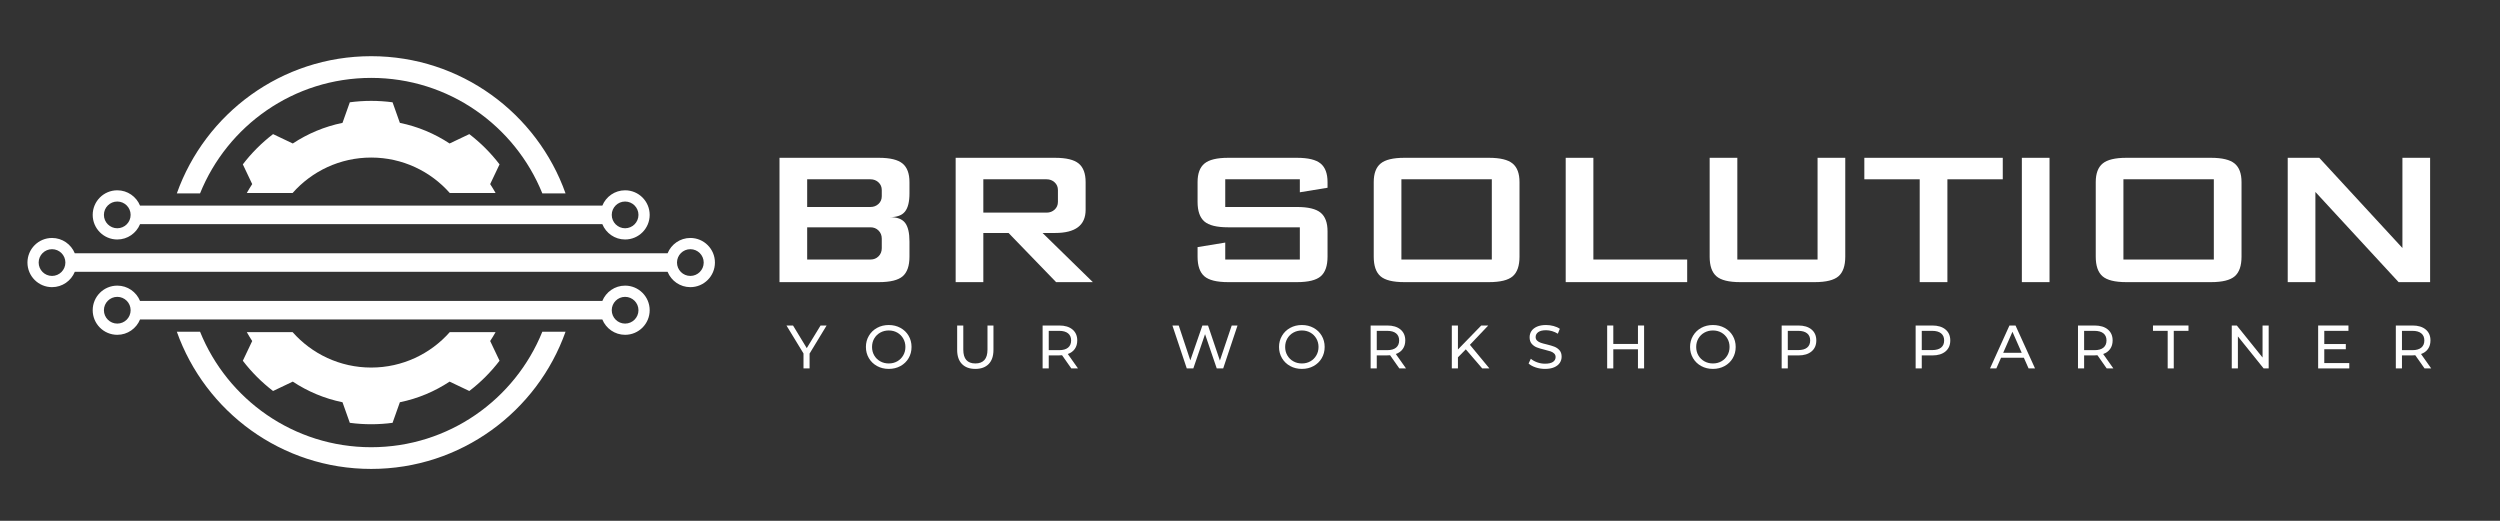
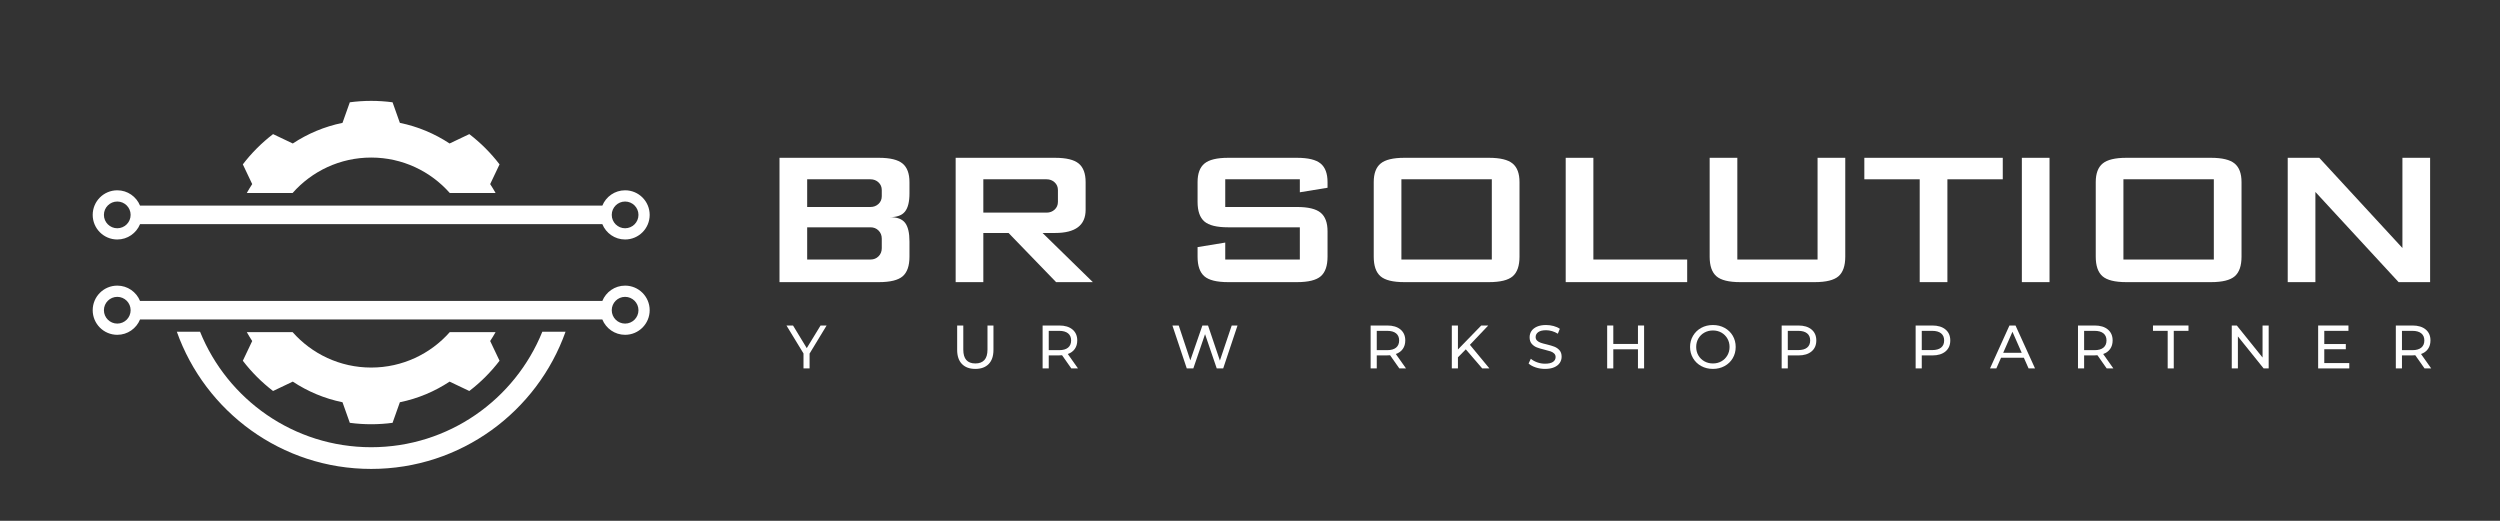
<svg xmlns="http://www.w3.org/2000/svg" width="1920" zoomAndPan="magnify" viewBox="0 0 1440 300" height="400" preserveAspectRatio="xMidYMid meet" version="1.0">
  <rect x="0" y="0" width="1440" height="300" fill="#333333" stroke="none" />
  <defs>
    <g />
    <clipPath id="cae4fc9c41">
      <path d="M 15.805 137 L 411.805 137 L 411.805 166 L 15.805 166 Z M 15.805 137 " clip-rule="nonzero" />
    </clipPath>
    <clipPath id="a0f5c963e6">
      <path d="M 101 191 L 326 191 L 326 270.094 L 101 270.094 Z M 101 191 " clip-rule="nonzero" />
    </clipPath>
    <clipPath id="a91098ae49">
      <path d="M 101 32.344 L 326 32.344 L 326 112 L 101 112 Z M 101 32.344 " clip-rule="nonzero" />
    </clipPath>
  </defs>
  <path fill="#ffffff" d="M 282.34 196.426 C 283.441 194.758 284.477 193.047 285.457 191.297 L 259.074 191.297 C 248 203.816 231.824 211.711 213.805 211.711 C 195.785 211.711 179.605 203.816 168.531 191.297 L 142.156 191.297 C 143.137 193.047 144.172 194.758 145.27 196.426 L 139.871 207.789 C 144.883 214.34 150.738 220.199 157.285 225.215 L 168.645 219.812 C 177.203 225.469 186.883 229.57 197.281 231.695 L 201.492 243.547 C 205.523 244.082 209.629 244.359 213.805 244.359 C 217.977 244.359 222.086 244.082 226.117 243.547 L 230.324 231.695 C 240.727 229.57 250.406 225.469 258.969 219.812 L 270.324 225.215 C 276.871 220.199 282.727 214.34 287.738 207.789 L 282.34 196.426 " fill-opacity="1" fill-rule="nonzero" />
  <path fill="#ffffff" d="M 282.34 106.039 C 283.441 107.707 284.477 109.418 285.457 111.168 L 259.074 111.168 C 248 98.648 231.824 90.754 213.805 90.754 C 195.785 90.754 179.605 98.648 168.531 111.168 L 142.156 111.168 C 143.137 109.418 144.172 107.707 145.27 106.039 L 139.871 94.676 C 144.883 88.125 150.738 82.266 157.285 77.25 L 168.645 82.652 C 177.203 76.996 186.883 72.895 197.281 70.77 L 201.492 58.918 C 205.523 58.383 209.629 58.105 213.805 58.105 C 217.977 58.105 222.086 58.383 226.117 58.918 L 230.324 70.77 C 240.727 72.895 250.406 76.996 258.969 82.652 L 270.324 77.25 C 276.871 82.266 282.727 88.125 287.738 94.676 L 282.34 106.039 " fill-opacity="1" fill-rule="nonzero" />
  <g clip-path="url(#cae4fc9c41)">
-     <path fill="#ffffff" d="M 397.641 158.934 C 393.395 158.934 389.949 155.484 389.949 151.234 C 389.949 146.98 393.395 143.535 397.641 143.535 C 401.891 143.535 405.336 146.98 405.336 151.234 C 405.336 155.484 401.891 158.934 397.641 158.934 Z M 29.965 158.934 C 25.719 158.934 22.27 155.484 22.27 151.234 C 22.27 146.98 25.719 143.535 29.965 143.535 C 34.215 143.535 37.66 146.98 37.66 151.234 C 37.66 155.484 34.215 158.934 29.965 158.934 Z M 397.641 137.066 C 391.711 137.066 386.637 140.719 384.531 145.895 L 43.078 145.895 C 40.973 140.719 35.898 137.066 29.965 137.066 C 22.148 137.066 15.812 143.41 15.812 151.234 C 15.812 159.055 22.148 165.398 29.965 165.398 C 35.898 165.398 40.973 161.75 43.078 156.574 L 384.531 156.574 C 386.637 161.75 391.711 165.398 397.641 165.398 C 405.461 165.398 411.801 159.055 411.801 151.234 C 411.801 143.41 405.461 137.066 397.641 137.066 " fill-opacity="1" fill-rule="nonzero" />
-   </g>
+     </g>
  <path fill="#ffffff" d="M 360.059 186.387 C 355.809 186.387 352.367 182.941 352.367 178.684 C 352.367 174.434 355.809 170.988 360.059 170.988 C 364.309 170.988 367.754 174.434 367.754 178.684 C 367.754 182.941 364.309 186.387 360.059 186.387 Z M 67.551 186.387 C 63.301 186.387 59.855 182.941 59.855 178.684 C 59.855 174.434 63.301 170.988 67.551 170.988 C 71.801 170.988 75.242 174.434 75.242 178.684 C 75.242 182.941 71.801 186.387 67.551 186.387 Z M 360.059 164.52 C 354.129 164.52 349.055 168.172 346.945 173.348 L 80.66 173.348 C 78.555 168.172 73.48 164.52 67.551 164.52 C 59.734 164.52 53.395 170.863 53.395 178.684 C 53.395 186.508 59.734 192.852 67.551 192.852 C 73.48 192.852 78.555 189.199 80.66 184.023 L 346.945 184.023 C 349.055 189.199 354.129 192.852 360.059 192.852 C 367.875 192.852 374.215 186.508 374.215 178.684 C 374.215 170.863 367.875 164.52 360.059 164.52 " fill-opacity="1" fill-rule="nonzero" />
  <g clip-path="url(#a0f5c963e6)">
    <path fill="#ffffff" d="M 312.383 191.07 C 296.625 230.074 258.43 257.598 213.805 257.598 C 169.18 257.598 130.984 230.074 115.227 191.07 L 101.855 191.07 C 118.227 237.125 162.164 270.102 213.805 270.102 C 265.445 270.102 309.383 237.125 325.754 191.07 L 312.383 191.07 " fill-opacity="1" fill-rule="nonzero" />
  </g>
  <g clip-path="url(#a91098ae49)">
-     <path fill="#ffffff" d="M 115.227 111.395 C 130.984 72.391 169.18 44.867 213.805 44.867 C 258.43 44.867 296.625 72.391 312.383 111.395 L 325.754 111.395 C 309.383 65.34 265.445 32.363 213.805 32.363 C 162.164 32.363 118.227 65.34 101.855 111.395 L 115.227 111.395 " fill-opacity="1" fill-rule="nonzero" />
-   </g>
+     </g>
  <path fill="#ffffff" d="M 360.059 131.477 C 355.809 131.477 352.367 128.031 352.367 123.781 C 352.367 119.527 355.809 116.082 360.059 116.082 C 364.309 116.082 367.754 119.527 367.754 123.781 C 367.754 128.031 364.309 131.477 360.059 131.477 Z M 67.551 131.477 C 63.301 131.477 59.855 128.031 59.855 123.781 C 59.855 119.527 63.301 116.082 67.551 116.082 C 71.801 116.082 75.242 119.527 75.242 123.781 C 75.242 128.031 71.801 131.477 67.551 131.477 Z M 360.059 109.613 C 354.129 109.613 349.055 113.266 346.945 118.441 L 80.66 118.441 C 78.555 113.266 73.48 109.613 67.551 109.613 C 59.734 109.613 53.395 115.953 53.395 123.781 C 53.395 131.602 59.734 137.945 67.551 137.945 C 73.48 137.945 78.555 134.293 80.66 129.117 L 346.945 129.117 C 349.055 134.293 354.129 137.945 360.059 137.945 C 367.875 137.945 374.215 131.602 374.215 123.781 C 374.215 115.953 367.875 109.613 360.059 109.613 " fill-opacity="1" fill-rule="nonzero" />
  <g fill="#ffffff" fill-opacity="1">
    <g transform="translate(431.416, 162.506)">
      <g>
        <path d="M 33.516 -59.234 L 33.516 -43.281 L 69.969 -43.281 C 71.789 -43.281 73.332 -43.863 74.594 -45.031 C 75.852 -46.207 76.484 -47.688 76.484 -49.469 L 76.484 -53.047 C 76.484 -54.828 75.852 -56.301 74.594 -57.469 C 73.332 -58.645 71.789 -59.234 69.969 -59.234 Z M 81.234 -37.422 C 85.359 -37.422 88.254 -36.328 89.922 -34.141 C 91.598 -31.953 92.438 -28.383 92.438 -23.438 L 92.438 -14.641 C 92.438 -9.391 91.133 -5.633 88.531 -3.375 C 85.926 -1.125 81.367 0 74.859 0 L 17.578 0 L 17.578 -71.609 L 74.859 -71.609 C 81.273 -71.609 85.805 -70.508 88.453 -68.312 C 91.109 -66.125 92.438 -62.555 92.438 -57.609 L 92.438 -51.094 C 92.438 -46.281 91.578 -42.797 89.859 -40.641 C 88.148 -38.492 85.273 -37.422 81.234 -37.422 Z M 33.516 -31.578 L 33.516 -13.016 L 69.969 -13.016 C 71.844 -13.016 73.395 -13.633 74.625 -14.875 C 75.863 -16.113 76.484 -17.664 76.484 -19.531 L 76.484 -25.062 C 76.484 -26.926 75.863 -28.477 74.625 -29.719 C 73.395 -30.957 71.844 -31.578 69.969 -31.578 Z M 33.516 -31.578 " />
      </g>
    </g>
  </g>
  <g fill="#ffffff" fill-opacity="1">
    <g transform="translate(532.882, 162.506)">
      <g>
        <path d="M 67.625 -28.312 L 96.594 0 L 75.438 0 L 48.047 -28.312 L 33.516 -28.312 L 33.516 0 L 17.578 0 L 17.578 -71.609 L 74.859 -71.609 C 81.273 -71.609 85.805 -70.508 88.453 -68.312 C 91.109 -66.125 92.438 -62.555 92.438 -57.609 L 92.438 -41.656 C 92.438 -32.758 86.578 -28.312 74.859 -28.312 Z M 33.516 -59.234 L 33.516 -40.031 L 69.969 -40.031 C 71.789 -40.031 73.332 -40.613 74.594 -41.781 C 75.852 -42.957 76.484 -44.438 76.484 -46.219 L 76.484 -53.047 C 76.484 -54.828 75.852 -56.301 74.594 -57.469 C 73.332 -58.645 71.789 -59.234 69.969 -59.234 Z M 33.516 -59.234 " />
      </g>
    </g>
  </g>
  <g fill="#ffffff" fill-opacity="1">
    <g transform="translate(629.662, 162.506)">
      <g />
    </g>
  </g>
  <g fill="#ffffff" fill-opacity="1">
    <g transform="translate(672.224, 162.506)">
      <g>
        <path d="M 17.578 -57.609 C 17.578 -62.555 18.898 -66.125 21.547 -68.312 C 24.191 -70.508 28.727 -71.609 35.156 -71.609 L 74.859 -71.609 C 81.273 -71.609 85.805 -70.508 88.453 -68.312 C 91.109 -66.125 92.438 -62.555 92.438 -57.609 L 92.438 -54.359 L 76.484 -51.75 L 76.484 -59.234 L 33.516 -59.234 L 33.516 -43.281 L 74.859 -43.281 C 81.273 -43.281 85.805 -42.188 88.453 -40 C 91.109 -37.812 92.438 -34.242 92.438 -29.297 L 92.438 -14.641 C 92.438 -9.391 91.133 -5.633 88.531 -3.375 C 85.926 -1.125 81.367 0 74.859 0 L 35.156 0 C 28.645 0 24.086 -1.125 21.484 -3.375 C 18.879 -5.633 17.578 -9.391 17.578 -14.641 L 17.578 -20.172 L 33.516 -22.781 L 33.516 -13.016 L 76.484 -13.016 L 76.484 -31.578 L 35.156 -31.578 C 28.645 -31.578 24.086 -32.703 21.484 -34.953 C 18.879 -37.211 17.578 -40.969 17.578 -46.219 Z M 17.578 -57.609 " />
      </g>
    </g>
  </g>
  <g fill="#ffffff" fill-opacity="1">
    <g transform="translate(773.69, 162.506)">
      <g>
        <path d="M 101.547 -14.641 C 101.547 -9.391 100.242 -5.633 97.641 -3.375 C 95.035 -1.125 90.477 0 83.969 0 L 35.156 0 C 28.645 0 24.086 -1.125 21.484 -3.375 C 18.879 -5.633 17.578 -9.391 17.578 -14.641 L 17.578 -57.609 C 17.578 -62.555 18.898 -66.125 21.547 -68.312 C 24.191 -70.508 28.727 -71.609 35.156 -71.609 L 83.969 -71.609 C 90.395 -71.609 94.93 -70.508 97.578 -68.312 C 100.223 -66.125 101.547 -62.555 101.547 -57.609 Z M 85.594 -59.234 L 33.516 -59.234 L 33.516 -13.016 L 85.594 -13.016 Z M 85.594 -59.234 " />
      </g>
    </g>
  </g>
  <g fill="#ffffff" fill-opacity="1">
    <g transform="translate(884.268, 162.506)">
      <g>
        <path d="M 33.516 -71.609 L 33.516 -13.016 L 87.547 -13.016 L 87.547 0 L 17.578 0 L 17.578 -71.609 Z M 33.516 -71.609 " />
      </g>
    </g>
  </g>
  <g fill="#ffffff" fill-opacity="1">
    <g transform="translate(967.184, 162.506)">
      <g>
        <path d="M 95.688 -71.609 L 95.688 -14.641 C 95.688 -9.391 94.383 -5.633 91.781 -3.375 C 89.176 -1.125 84.617 0 78.109 0 L 35.156 0 C 28.645 0 24.086 -1.125 21.484 -3.375 C 18.879 -5.633 17.578 -9.391 17.578 -14.641 L 17.578 -71.609 L 33.516 -71.609 L 33.516 -13.016 L 79.734 -13.016 L 79.734 -71.609 Z M 95.688 -71.609 " />
      </g>
    </g>
  </g>
  <g fill="#ffffff" fill-opacity="1">
    <g transform="translate(1071.905, 162.506)">
      <g>
        <path d="M 49.797 0 L 33.844 0 L 33.844 -59.234 L 1.953 -59.234 L 1.953 -71.609 L 81.688 -71.609 L 81.688 -59.234 L 49.797 -59.234 Z M 49.797 0 " />
      </g>
    </g>
  </g>
  <g fill="#ffffff" fill-opacity="1">
    <g transform="translate(1147.011, 162.506)">
      <g>
        <path d="M 33.516 0 L 17.578 0 L 17.578 -71.609 L 33.516 -71.609 Z M 33.516 0 " />
      </g>
    </g>
  </g>
  <g fill="#ffffff" fill-opacity="1">
    <g transform="translate(1189.572, 162.506)">
      <g>
        <path d="M 101.547 -14.641 C 101.547 -9.391 100.242 -5.633 97.641 -3.375 C 95.035 -1.125 90.477 0 83.969 0 L 35.156 0 C 28.645 0 24.086 -1.125 21.484 -3.375 C 18.879 -5.633 17.578 -9.391 17.578 -14.641 L 17.578 -57.609 C 17.578 -62.555 18.898 -66.125 21.547 -68.312 C 24.191 -70.508 28.727 -71.609 35.156 -71.609 L 83.969 -71.609 C 90.395 -71.609 94.93 -70.508 97.578 -68.312 C 100.223 -66.125 101.547 -62.555 101.547 -57.609 Z M 85.594 -59.234 L 33.516 -59.234 L 33.516 -13.016 L 85.594 -13.016 Z M 85.594 -59.234 " />
      </g>
    </g>
  </g>
  <g fill="#ffffff" fill-opacity="1">
    <g transform="translate(1300.151, 162.506)">
      <g>
        <path d="M 81.438 0 L 33.516 -51.938 L 33.516 0 L 17.578 0 L 17.578 -71.609 L 35.734 -71.609 L 83.641 -19.656 L 83.641 -71.609 L 99.594 -71.609 L 99.594 0 Z M 81.438 0 " />
      </g>
    </g>
  </g>
  <g fill="#ffffff" fill-opacity="1">
    <g transform="translate(453.144, 212.209)">
      <g>
        <path d="M 13.172 -8.547 L 13.172 0 L 9.672 0 L 9.672 -8.609 L -0.141 -24.719 L 3.641 -24.719 L 11.547 -11.688 L 19.5 -24.719 L 22.984 -24.719 Z M 13.172 -8.547 " />
      </g>
    </g>
  </g>
  <g fill="#ffffff" fill-opacity="1">
    <g transform="translate(497.077, 212.209)">
      <g>
-         <path d="M 14.859 0.281 C 12.367 0.281 10.125 -0.266 8.125 -1.359 C 6.125 -2.453 4.551 -3.961 3.406 -5.891 C 2.258 -7.828 1.688 -9.984 1.688 -12.359 C 1.688 -14.734 2.258 -16.883 3.406 -18.812 C 4.551 -20.75 6.125 -22.266 8.125 -23.359 C 10.125 -24.453 12.367 -25 14.859 -25 C 17.336 -25 19.578 -24.453 21.578 -23.359 C 23.578 -22.266 25.141 -20.758 26.266 -18.844 C 27.398 -16.926 27.969 -14.766 27.969 -12.359 C 27.969 -9.953 27.398 -7.789 26.266 -5.875 C 25.141 -3.957 23.578 -2.453 21.578 -1.359 C 19.578 -0.266 17.336 0.281 14.859 0.281 Z M 14.859 -2.859 C 16.672 -2.859 18.301 -3.27 19.75 -4.094 C 21.195 -4.914 22.336 -6.051 23.172 -7.5 C 24.016 -8.945 24.438 -10.566 24.438 -12.359 C 24.438 -14.148 24.016 -15.77 23.172 -17.219 C 22.336 -18.664 21.195 -19.801 19.75 -20.625 C 18.301 -21.445 16.672 -21.859 14.859 -21.859 C 13.047 -21.859 11.406 -21.445 9.938 -20.625 C 8.469 -19.801 7.312 -18.664 6.469 -17.219 C 5.633 -15.77 5.219 -14.148 5.219 -12.359 C 5.219 -10.566 5.633 -8.945 6.469 -7.5 C 7.312 -6.051 8.469 -4.914 9.938 -4.094 C 11.406 -3.27 13.047 -2.859 14.859 -2.859 Z M 14.859 -2.859 " />
-       </g>
+         </g>
    </g>
  </g>
  <g fill="#ffffff" fill-opacity="1">
    <g transform="translate(547.825, 212.209)">
      <g>
        <path d="M 13.953 0.281 C 10.648 0.281 8.082 -0.66 6.25 -2.547 C 4.414 -4.43 3.5 -7.141 3.5 -10.672 L 3.5 -24.719 L 7.031 -24.719 L 7.031 -10.812 C 7.031 -5.508 9.348 -2.859 13.984 -2.859 C 16.242 -2.859 17.973 -3.508 19.172 -4.812 C 20.367 -6.125 20.969 -8.125 20.969 -10.812 L 20.969 -24.719 L 24.406 -24.719 L 24.406 -10.672 C 24.406 -7.109 23.484 -4.391 21.641 -2.516 C 19.805 -0.648 17.242 0.281 13.953 0.281 Z M 13.953 0.281 " />
      </g>
    </g>
  </g>
  <g fill="#ffffff" fill-opacity="1">
    <g transform="translate(596.842, 212.209)">
      <g>
        <path d="M 20.234 0 L 14.906 -7.594 C 14.238 -7.539 13.719 -7.516 13.344 -7.516 L 7.234 -7.516 L 7.234 0 L 3.703 0 L 3.703 -24.719 L 13.344 -24.719 C 16.551 -24.719 19.07 -23.953 20.906 -22.422 C 22.738 -20.891 23.656 -18.785 23.656 -16.109 C 23.656 -14.191 23.18 -12.562 22.234 -11.219 C 21.297 -9.883 19.957 -8.91 18.219 -8.297 L 24.078 0 Z M 13.234 -10.516 C 15.473 -10.516 17.18 -11 18.359 -11.969 C 19.535 -12.938 20.125 -14.316 20.125 -16.109 C 20.125 -17.891 19.535 -19.254 18.359 -20.203 C 17.18 -21.16 15.473 -21.641 13.234 -21.641 L 7.234 -21.641 L 7.234 -10.516 Z M 13.234 -10.516 " />
      </g>
    </g>
  </g>
  <g fill="#ffffff" fill-opacity="1">
    <g transform="translate(643.6, 212.209)">
      <g />
    </g>
  </g>
  <g fill="#ffffff" fill-opacity="1">
    <g transform="translate(674.186, 212.209)">
      <g>
        <path d="M 38.625 -24.719 L 30.375 0 L 26.656 0 L 19.922 -19.734 L 13.172 0 L 9.391 0 L 1.125 -24.719 L 4.766 -24.719 L 11.438 -4.625 L 18.391 -24.719 L 21.641 -24.719 L 28.469 -4.516 L 35.281 -24.719 Z M 38.625 -24.719 " />
      </g>
    </g>
  </g>
  <g fill="#ffffff" fill-opacity="1">
    <g transform="translate(735.032, 212.209)">
      <g>
-         <path d="M 14.859 0.281 C 12.367 0.281 10.125 -0.266 8.125 -1.359 C 6.125 -2.453 4.551 -3.961 3.406 -5.891 C 2.258 -7.828 1.688 -9.984 1.688 -12.359 C 1.688 -14.734 2.258 -16.883 3.406 -18.812 C 4.551 -20.75 6.125 -22.266 8.125 -23.359 C 10.125 -24.453 12.367 -25 14.859 -25 C 17.336 -25 19.578 -24.453 21.578 -23.359 C 23.578 -22.266 25.141 -20.758 26.266 -18.844 C 27.398 -16.926 27.969 -14.766 27.969 -12.359 C 27.969 -9.953 27.398 -7.789 26.266 -5.875 C 25.141 -3.957 23.578 -2.453 21.578 -1.359 C 19.578 -0.266 17.336 0.281 14.859 0.281 Z M 14.859 -2.859 C 16.672 -2.859 18.301 -3.27 19.75 -4.094 C 21.195 -4.914 22.336 -6.051 23.172 -7.5 C 24.016 -8.945 24.438 -10.566 24.438 -12.359 C 24.438 -14.148 24.016 -15.77 23.172 -17.219 C 22.336 -18.664 21.195 -19.801 19.75 -20.625 C 18.301 -21.445 16.672 -21.859 14.859 -21.859 C 13.047 -21.859 11.406 -21.445 9.938 -20.625 C 8.469 -19.801 7.312 -18.664 6.469 -17.219 C 5.633 -15.77 5.219 -14.148 5.219 -12.359 C 5.219 -10.566 5.633 -8.945 6.469 -7.5 C 7.312 -6.051 8.469 -4.914 9.938 -4.094 C 11.406 -3.27 13.047 -2.859 14.859 -2.859 Z M 14.859 -2.859 " />
-       </g>
+         </g>
    </g>
  </g>
  <g fill="#ffffff" fill-opacity="1">
    <g transform="translate(785.78, 212.209)">
      <g>
        <path d="M 20.234 0 L 14.906 -7.594 C 14.238 -7.539 13.719 -7.516 13.344 -7.516 L 7.234 -7.516 L 7.234 0 L 3.703 0 L 3.703 -24.719 L 13.344 -24.719 C 16.551 -24.719 19.07 -23.953 20.906 -22.422 C 22.738 -20.891 23.656 -18.785 23.656 -16.109 C 23.656 -14.191 23.18 -12.562 22.234 -11.219 C 21.297 -9.883 19.957 -8.91 18.219 -8.297 L 24.078 0 Z M 13.234 -10.516 C 15.473 -10.516 17.18 -11 18.359 -11.969 C 19.535 -12.938 20.125 -14.316 20.125 -16.109 C 20.125 -17.891 19.535 -19.254 18.359 -20.203 C 17.18 -21.16 15.473 -21.641 13.234 -21.641 L 7.234 -21.641 L 7.234 -10.516 Z M 13.234 -10.516 " />
      </g>
    </g>
  </g>
  <g fill="#ffffff" fill-opacity="1">
    <g transform="translate(832.538, 212.209)">
      <g>
        <path d="M 11.766 -10.984 L 7.234 -6.391 L 7.234 0 L 3.703 0 L 3.703 -24.719 L 7.234 -24.719 L 7.234 -10.906 L 20.656 -24.719 L 24.688 -24.719 L 14.125 -13.594 L 25.359 0 L 21.219 0 Z M 11.766 -10.984 " />
      </g>
    </g>
  </g>
  <g fill="#ffffff" fill-opacity="1">
    <g transform="translate(879.013, 212.209)">
      <g>
        <path d="M 10.906 0.281 C 9.051 0.281 7.258 -0.004 5.531 -0.578 C 3.801 -1.16 2.441 -1.91 1.453 -2.828 L 2.75 -5.578 C 3.695 -4.734 4.906 -4.047 6.375 -3.516 C 7.844 -2.984 9.352 -2.719 10.906 -2.719 C 12.957 -2.719 14.488 -3.062 15.5 -3.75 C 16.508 -4.445 17.016 -5.375 17.016 -6.531 C 17.016 -7.375 16.738 -8.062 16.188 -8.594 C 15.633 -9.125 14.953 -9.531 14.141 -9.812 C 13.328 -10.094 12.18 -10.41 10.703 -10.766 C 8.836 -11.211 7.332 -11.66 6.188 -12.109 C 5.051 -12.555 4.078 -13.242 3.266 -14.172 C 2.453 -15.109 2.047 -16.363 2.047 -17.938 C 2.047 -19.258 2.391 -20.445 3.078 -21.5 C 3.773 -22.562 4.832 -23.41 6.25 -24.047 C 7.664 -24.68 9.422 -25 11.516 -25 C 12.973 -25 14.406 -24.812 15.812 -24.438 C 17.227 -24.062 18.441 -23.52 19.453 -22.812 L 18.297 -19.984 C 17.254 -20.641 16.145 -21.141 14.969 -21.484 C 13.789 -21.828 12.641 -22 11.516 -22 C 9.516 -22 8.016 -21.633 7.016 -20.906 C 6.016 -20.176 5.516 -19.234 5.516 -18.078 C 5.516 -17.234 5.797 -16.547 6.359 -16.016 C 6.922 -15.484 7.617 -15.07 8.453 -14.781 C 9.285 -14.488 10.422 -14.176 11.859 -13.844 C 13.723 -13.395 15.219 -12.945 16.344 -12.5 C 17.477 -12.051 18.453 -11.367 19.266 -10.453 C 20.078 -9.535 20.484 -8.301 20.484 -6.75 C 20.484 -5.445 20.129 -4.258 19.422 -3.188 C 18.711 -2.125 17.641 -1.281 16.203 -0.656 C 14.766 -0.031 13 0.281 10.906 0.281 Z M 10.906 0.281 " />
      </g>
    </g>
  </g>
  <g fill="#ffffff" fill-opacity="1">
    <g transform="translate(922.028, 212.209)">
      <g>
        <path d="M 24.969 -24.719 L 24.969 0 L 21.438 0 L 21.438 -11.016 L 7.234 -11.016 L 7.234 0 L 3.703 0 L 3.703 -24.719 L 7.234 -24.719 L 7.234 -14.094 L 21.438 -14.094 L 21.438 -24.719 Z M 24.969 -24.719 " />
      </g>
    </g>
  </g>
  <g fill="#ffffff" fill-opacity="1">
    <g transform="translate(971.787, 212.209)">
      <g>
        <path d="M 14.859 0.281 C 12.367 0.281 10.125 -0.266 8.125 -1.359 C 6.125 -2.453 4.551 -3.961 3.406 -5.891 C 2.258 -7.828 1.688 -9.984 1.688 -12.359 C 1.688 -14.734 2.258 -16.883 3.406 -18.812 C 4.551 -20.75 6.125 -22.266 8.125 -23.359 C 10.125 -24.453 12.367 -25 14.859 -25 C 17.336 -25 19.578 -24.453 21.578 -23.359 C 23.578 -22.266 25.141 -20.758 26.266 -18.844 C 27.398 -16.926 27.969 -14.766 27.969 -12.359 C 27.969 -9.953 27.398 -7.789 26.266 -5.875 C 25.141 -3.957 23.578 -2.453 21.578 -1.359 C 19.578 -0.266 17.336 0.281 14.859 0.281 Z M 14.859 -2.859 C 16.672 -2.859 18.301 -3.27 19.75 -4.094 C 21.195 -4.914 22.336 -6.051 23.172 -7.5 C 24.016 -8.945 24.438 -10.566 24.438 -12.359 C 24.438 -14.148 24.016 -15.77 23.172 -17.219 C 22.336 -18.664 21.195 -19.801 19.75 -20.625 C 18.301 -21.445 16.672 -21.859 14.859 -21.859 C 13.047 -21.859 11.406 -21.445 9.938 -20.625 C 8.469 -19.801 7.312 -18.664 6.469 -17.219 C 5.633 -15.77 5.219 -14.148 5.219 -12.359 C 5.219 -10.566 5.633 -8.945 6.469 -7.5 C 7.312 -6.051 8.469 -4.914 9.938 -4.094 C 11.406 -3.27 13.047 -2.859 14.859 -2.859 Z M 14.859 -2.859 " />
      </g>
    </g>
  </g>
  <g fill="#ffffff" fill-opacity="1">
    <g transform="translate(1022.535, 212.209)">
      <g>
        <path d="M 13.344 -24.719 C 16.551 -24.719 19.07 -23.953 20.906 -22.422 C 22.738 -20.891 23.656 -18.785 23.656 -16.109 C 23.656 -13.422 22.738 -11.312 20.906 -9.781 C 19.07 -8.25 16.551 -7.484 13.344 -7.484 L 7.234 -7.484 L 7.234 0 L 3.703 0 L 3.703 -24.719 Z M 13.234 -10.562 C 15.473 -10.562 17.18 -11.035 18.359 -11.984 C 19.535 -12.941 20.125 -14.316 20.125 -16.109 C 20.125 -17.891 19.535 -19.254 18.359 -20.203 C 17.18 -21.16 15.473 -21.641 13.234 -21.641 L 7.234 -21.641 L 7.234 -10.562 Z M 13.234 -10.562 " />
      </g>
    </g>
  </g>
  <g fill="#ffffff" fill-opacity="1">
    <g transform="translate(1069.116, 212.209)">
      <g />
    </g>
  </g>
  <g fill="#ffffff" fill-opacity="1">
    <g transform="translate(1099.703, 212.209)">
      <g>
        <path d="M 13.344 -24.719 C 16.551 -24.719 19.07 -23.953 20.906 -22.422 C 22.738 -20.891 23.656 -18.785 23.656 -16.109 C 23.656 -13.422 22.738 -11.312 20.906 -9.781 C 19.07 -8.25 16.551 -7.484 13.344 -7.484 L 7.234 -7.484 L 7.234 0 L 3.703 0 L 3.703 -24.719 Z M 13.234 -10.562 C 15.473 -10.562 17.18 -11.035 18.359 -11.984 C 19.535 -12.941 20.125 -14.316 20.125 -16.109 C 20.125 -17.891 19.535 -19.254 18.359 -20.203 C 17.18 -21.16 15.473 -21.641 13.234 -21.641 L 7.234 -21.641 L 7.234 -10.562 Z M 13.234 -10.562 " />
      </g>
    </g>
  </g>
  <g fill="#ffffff" fill-opacity="1">
    <g transform="translate(1146.284, 212.209)">
      <g>
        <path d="M 19.453 -6.172 L 6.328 -6.172 L 3.609 0 L -0.031 0 L 11.156 -24.719 L 14.656 -24.719 L 25.891 0 L 22.172 0 Z M 18.219 -9 L 12.891 -21.109 L 7.562 -9 Z M 18.219 -9 " />
      </g>
    </g>
  </g>
  <g fill="#ffffff" fill-opacity="1">
    <g transform="translate(1193.218, 212.209)">
      <g>
        <path d="M 20.234 0 L 14.906 -7.594 C 14.238 -7.539 13.719 -7.516 13.344 -7.516 L 7.234 -7.516 L 7.234 0 L 3.703 0 L 3.703 -24.719 L 13.344 -24.719 C 16.551 -24.719 19.07 -23.953 20.906 -22.422 C 22.738 -20.891 23.656 -18.785 23.656 -16.109 C 23.656 -14.191 23.18 -12.562 22.234 -11.219 C 21.297 -9.883 19.957 -8.91 18.219 -8.297 L 24.078 0 Z M 13.234 -10.516 C 15.473 -10.516 17.18 -11 18.359 -11.969 C 19.535 -12.938 20.125 -14.316 20.125 -16.109 C 20.125 -17.891 19.535 -19.254 18.359 -20.203 C 17.18 -21.16 15.473 -21.641 13.234 -21.641 L 7.234 -21.641 L 7.234 -10.516 Z M 13.234 -10.516 " />
      </g>
    </g>
  </g>
  <g fill="#ffffff" fill-opacity="1">
    <g transform="translate(1239.976, 212.209)">
      <g>
        <path d="M 8.609 -21.641 L 0.141 -21.641 L 0.141 -24.719 L 20.594 -24.719 L 20.594 -21.641 L 12.109 -21.641 L 12.109 0 L 8.609 0 Z M 8.609 -21.641 " />
      </g>
    </g>
  </g>
  <g fill="#ffffff" fill-opacity="1">
    <g transform="translate(1281.791, 212.209)">
      <g>
        <path d="M 24.969 -24.719 L 24.969 0 L 22.062 0 L 7.234 -18.438 L 7.234 0 L 3.703 0 L 3.703 -24.719 L 6.609 -24.719 L 21.438 -6.281 L 21.438 -24.719 Z M 24.969 -24.719 " />
      </g>
    </g>
  </g>
  <g fill="#ffffff" fill-opacity="1">
    <g transform="translate(1331.55, 212.209)">
      <g>
        <path d="M 21.641 -3.078 L 21.641 0 L 3.703 0 L 3.703 -24.719 L 21.156 -24.719 L 21.156 -21.641 L 7.234 -21.641 L 7.234 -14.047 L 19.641 -14.047 L 19.641 -11.047 L 7.234 -11.047 L 7.234 -3.078 Z M 21.641 -3.078 " />
      </g>
    </g>
  </g>
  <g fill="#ffffff" fill-opacity="1">
    <g transform="translate(1376.295, 212.209)">
      <g>
        <path d="M 20.234 0 L 14.906 -7.594 C 14.238 -7.539 13.719 -7.516 13.344 -7.516 L 7.234 -7.516 L 7.234 0 L 3.703 0 L 3.703 -24.719 L 13.344 -24.719 C 16.551 -24.719 19.07 -23.953 20.906 -22.422 C 22.738 -20.891 23.656 -18.785 23.656 -16.109 C 23.656 -14.191 23.18 -12.562 22.234 -11.219 C 21.297 -9.883 19.957 -8.91 18.219 -8.297 L 24.078 0 Z M 13.234 -10.516 C 15.473 -10.516 17.18 -11 18.359 -11.969 C 19.535 -12.938 20.125 -14.316 20.125 -16.109 C 20.125 -17.891 19.535 -19.254 18.359 -20.203 C 17.18 -21.16 15.473 -21.641 13.234 -21.641 L 7.234 -21.641 L 7.234 -10.516 Z M 13.234 -10.516 " />
      </g>
    </g>
  </g>
</svg>